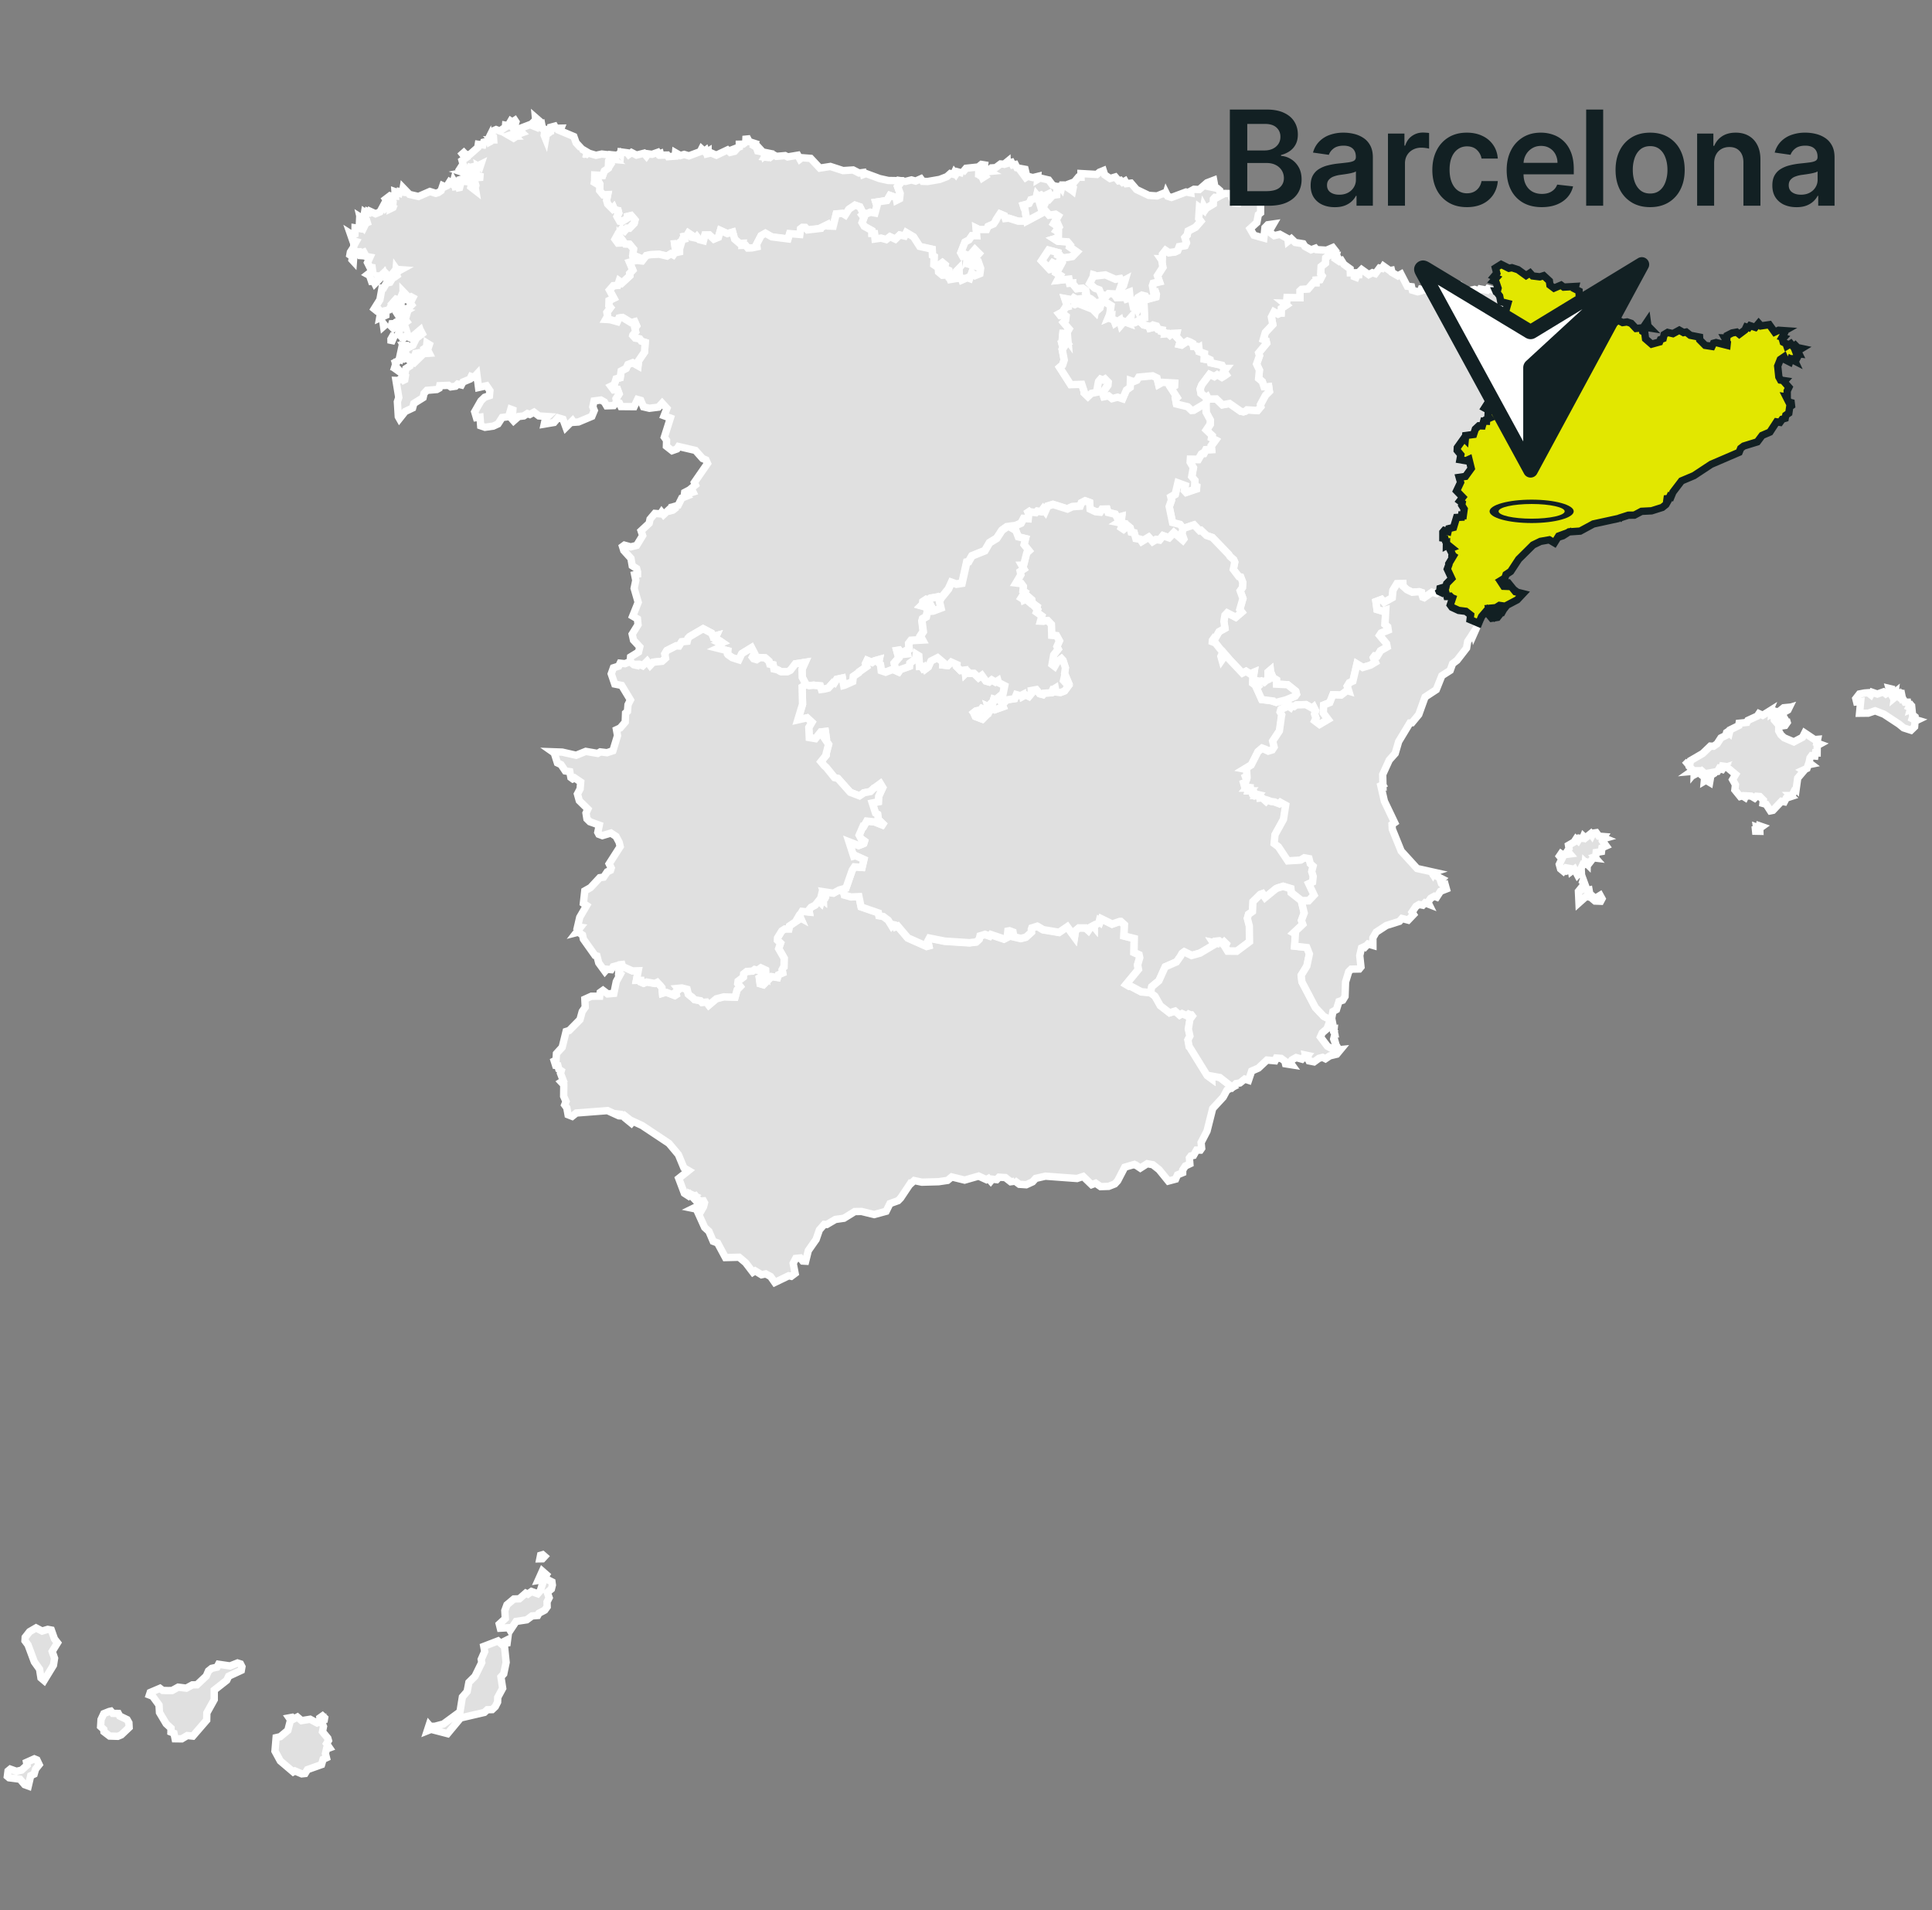
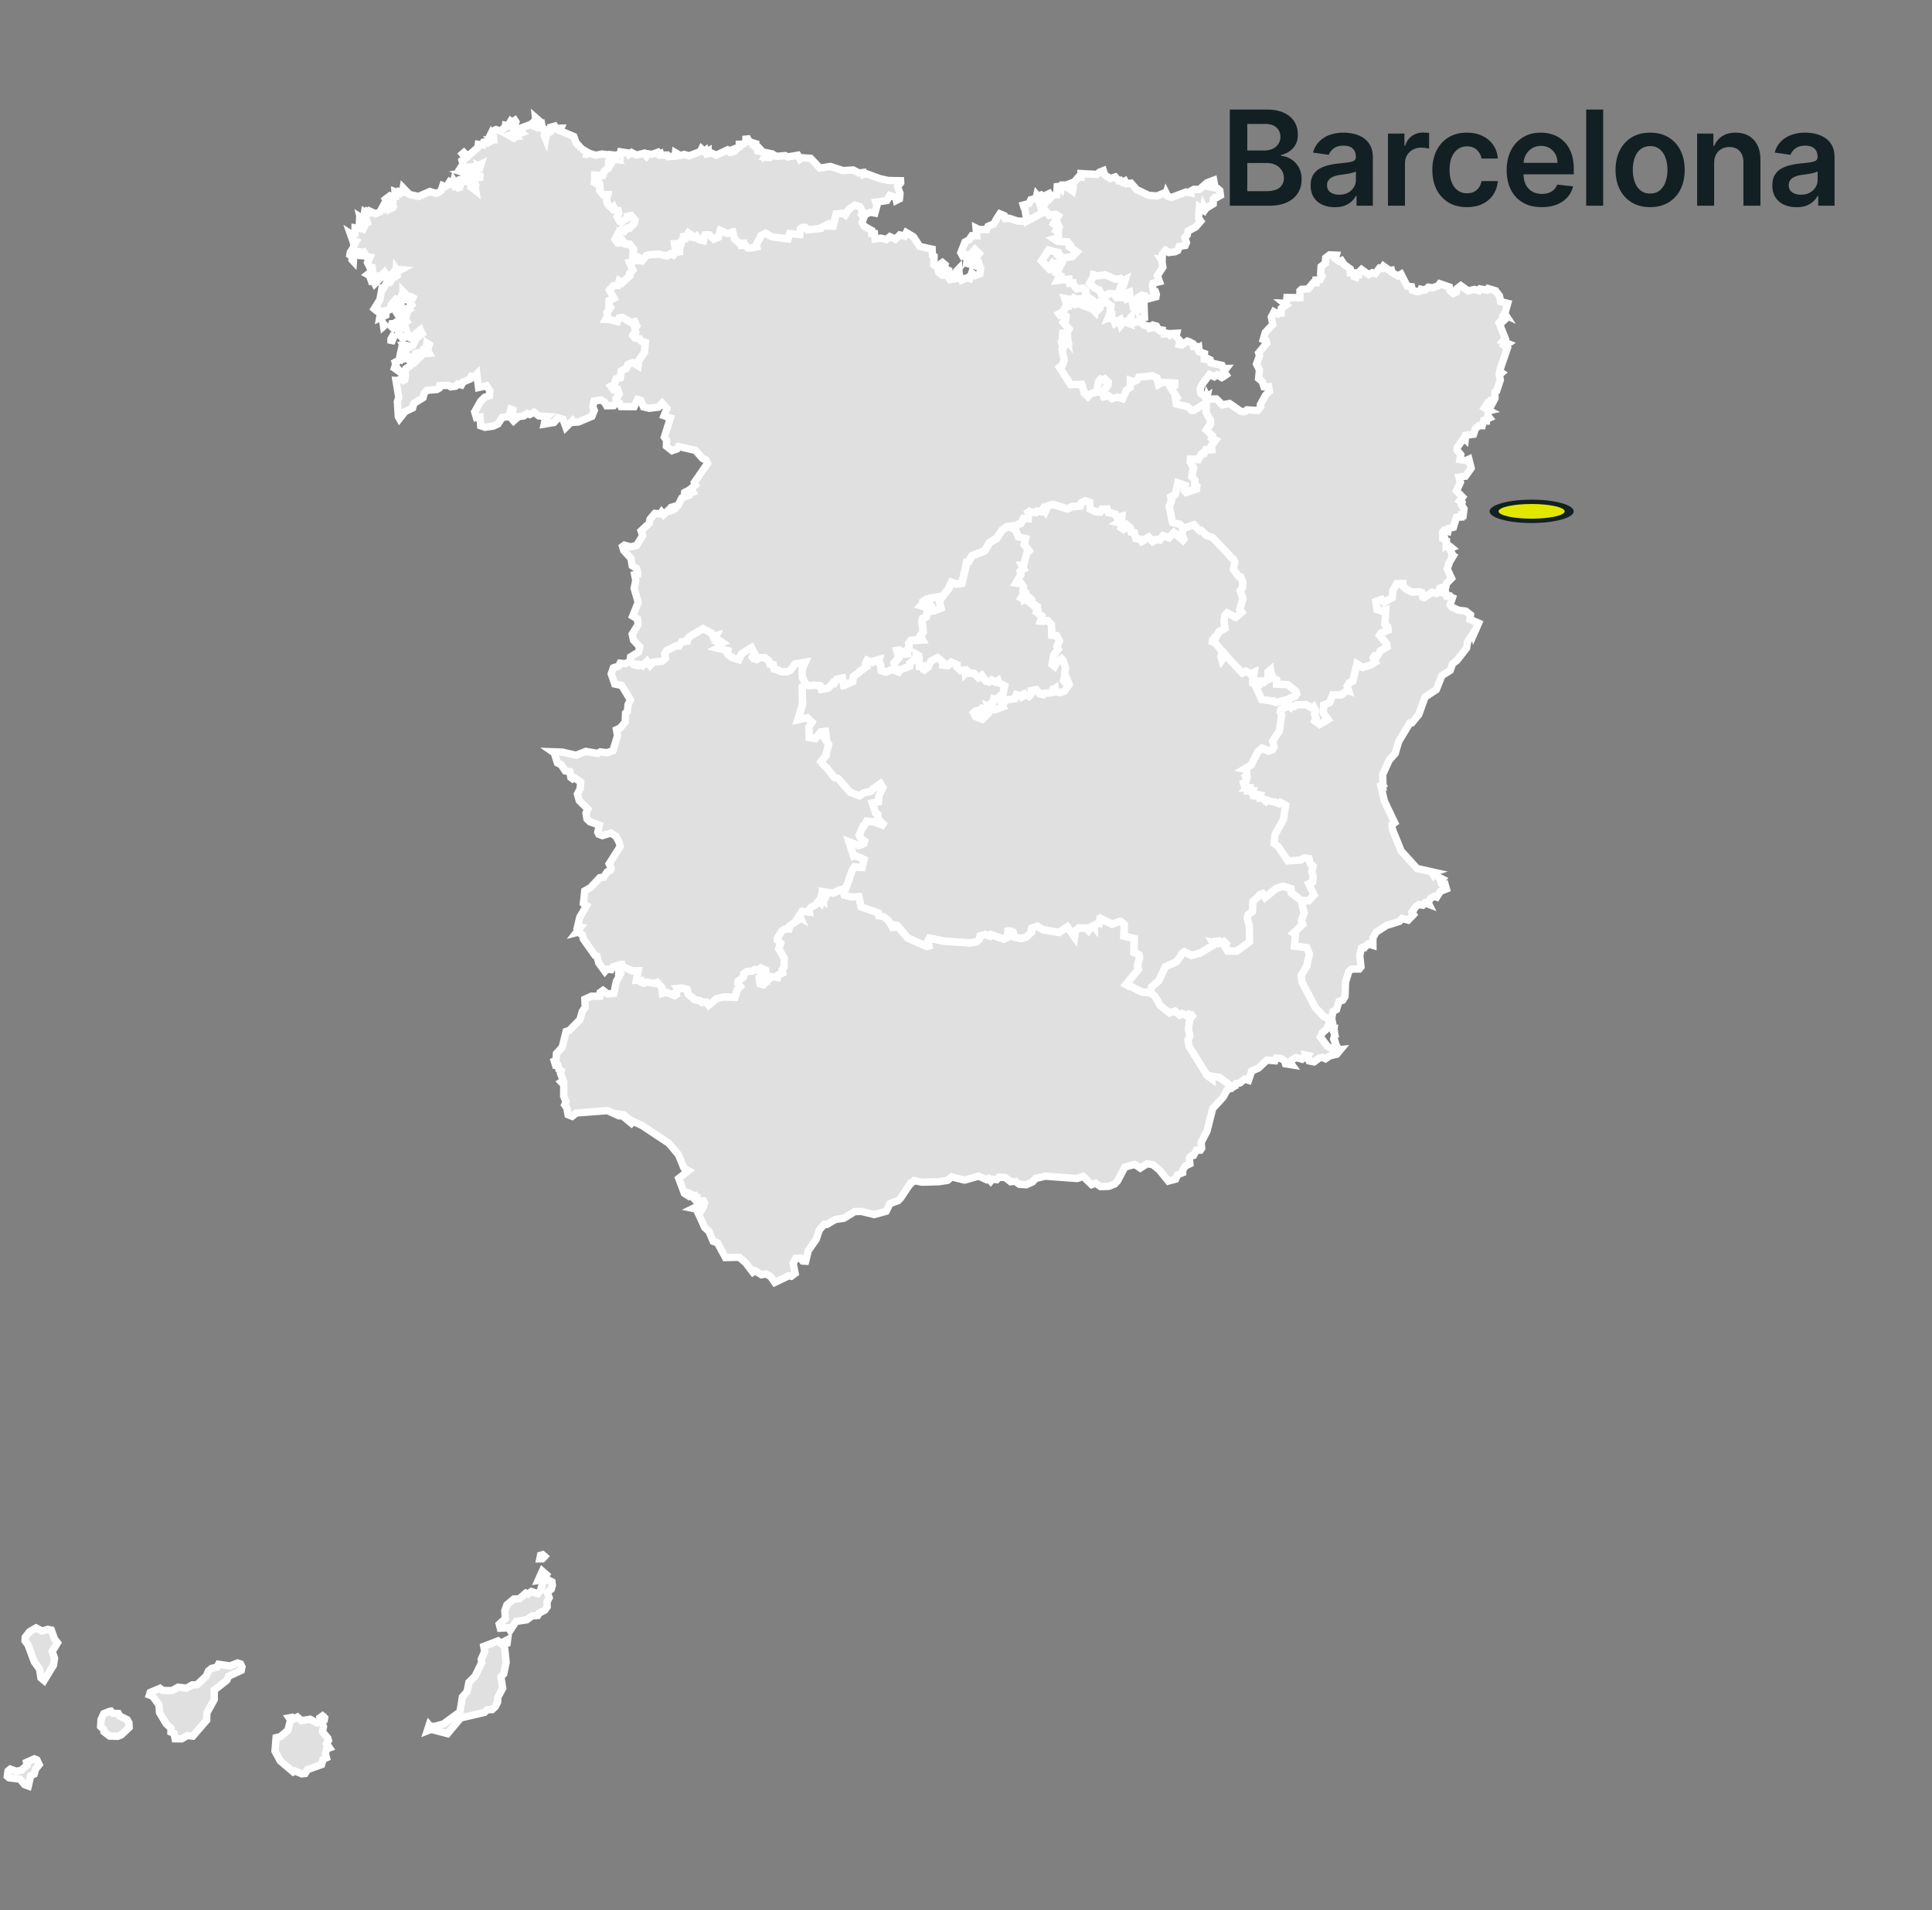
<svg xmlns="http://www.w3.org/2000/svg" width="263" height="260" fill="none">
  <rect width="100%" height="100%" fill="#808080" stroke="none" />
  <path fill="#E0E0E0" stroke="#fff" d="m161.001 159.237-.006.368-.707.294-.253.581-.99.264-1.26-1.553-.851-.673-.765-.138-.938.598-.777-.518.202.208-.253-.185-1.295.374-.966 1.859-.391.419-.829.328-1.099.035-.673-.466-.546.201-1.156-1.116-.835.276-4.308-.316-1.323.305-.415.466-.863.397-.943-.063-.725-.547.063.132-.517.069-.725-.569-.863-.052-.316.334-.593-.064-.219.265-.316-.357-.276.156-1.053-.484-1.91.547-1.754-.431-.57.471-1.214.179-2.278.063-1.047-.219-.333.305.023-.224-1.542 2.307-.345.351-1.105.397-.518 1.047-1.633.442-1.709-.419-.926.011-1.473.909-1.173.167-1.162.684-.351-.017-.662.765-.443 1.289-1.064 1.519-.357 1.443-.402-.023-.334-.419-.621.063-.346.667.265 1.369-.529.397-.34-.075-1.898.915-.57-.811-.667-.357-.569.121-.875-.535-.299.19-.989-1.294-.886-.748-1.864.046-1.07-1.991-.599-.224-.58-1.358-.576-.523-1.133-2.503-.449-.092.599-.293-.185.19.202.057.034-.184-.069.242.3.575.074-.224.046.144.426-.748.132-.53-.144-.264-.575.029-.53-.731-.35.104.161-.104-.288-.132.052.276-.287-.305-.213.207-.57-.368-.765-2.025 1.335-1.064-.639-.374-.742-1.795-1.289-1.536-3.664-2.434-1.6-.736-1.087-.857.346.552 1.271 1.041-1.737-1.501-.374-.046.224.242-.195-.012-1.548-.707-4.24.327-.57.455-.557-.219-.173-.955-.287-.385.184-.46-.323-.719.018-1.559-.357-.38.288-.184-.38-.995.098-.34-.328-.218-.121-.484-.31-.034-.19-.604.241-.115.058-.892.782-.857.53-2.152.43-.132 1.462-1.484.305-1.105.408-.581-.051-1.093.891-.402 1.133-.006.064-.512.385-.276.633.483.846-.075.328-1.605.54-.989-.218-.121.017-.293.53-.662 1.334.598.794-.023-.253 1.312.604-.012.017.248.362.155.415-.178 1.115.201.323-.155.397.42.247.299.069.765.38-.115h.184l1.116.431.178-.12-.092-.351.42-.334-.144-.184.593-.058.713.184.161.662.426.362.075.029.356.363.806.143.213.236.592-.057.322.425 1.019-.868 1.023-.265 1.536.052.282-1.024.409-.414-.328-.42.046-.334.713-.535.046-.454.409-.322.811-.058.282-.219.397.098.448-.322.65.305.023.42-.149-.207-.178.098.149.31-.713.455.109.799.443.133 1.11-1.111.817.127.109-.368.593-.253-.086-.443.201-.38.058-.029.023-1.15-.748-1.312.253-.736-.426-.409.017-.316.581-.955.415-.265h.552l.075-.414 1.064-.719-.063-.15.224-.385.27.15-.126-.288.356-.593.978.098-.051-.293.299-.368.558-.288.506-.633.144.15.086-.363.127.219.057-.201.19.155-.006-.305.271-.034.023-.046-.265-.771 1.352.207.805-.443.57.247.121.449.903.247 1.081-.046.294 1.41 2.358.811.069.385.587.098.679.512.449.731.126-.161.299.103.116.288.276-.104 1.375 1.617 2.583 1.15.281-.075-.143-.65.212-.397 2.094.415 3.377.218.926-.115.386-.362.109-.455.386-.115.287-.092.656.225.155-.202 1.795.61.42-.219.092-.862.219-.041.489.179.121.644.943.218.69-.172.754-.679-.023-.391.063-.178.754-.242.086.04.696.426 2.186.368 1.111-.765 1.001 1.375.132-.852.431-.362.955.006.363.328.31-.461.363-.195.121.149v-.195l.609-.294.064-.247.115.098.166-.443 1.485.731 1.029-.357h.144l.495.449-.063 1.518 1.403.357-.034 1.887.684.316.092.414-.287.967.115.621-1.674 2.031.431.253h.202l1.432.759 1.277.115.639.449.719 1.283 1.26.978.753-.236.616.541.345-.201.639.293.253-.224.282.12.097-.005.115.149-.328.455-.212 1.317.212.949-.27.529.173.944.103.109 2.347 3.797.564.414-.023-.356 1.179.212 1.703 1.335-.771.403-.506.943-1.432 1.553-.771 3.067-.806 1.559.075.788-.167.241h-.523l-.414.725-.363.075-.201.27.063.8-.615.293zM164.343 53.997l.161.316 1.076-.017.822.8.978-.179 1.507 1.053.38.075.299-.092.184-.173 1.444.087.437-.518-.051-.282.684-1.266.535-.535-.092-.633-.161.018-.483-.012-.225-.702-.506-.42.11-1.144-.392-.829.403-1.133-.115-.38 1.087-1.317-.08-.345-.38-.155.282-.967 1.012-1.076-.189-1.024.368-.713.552.305.328-.144h.08l.023-.615.679-.455-.322-.265.345.012.069-.782 1.761.023.005-.932.219-.202.886-.063.725-.851.351.005.005-.368.558-.046.265-.512-.19-.259.064-1.012.575-.455.046-.724.541-.409.903.04-.133.49.553.373.287-.126.322.512.858.621.023.535.517-.006.018.524.241.092.133-.322.247-.012.034-.374.351-.35.967.695.495-.264.402.132.576-.765.339.063.196-.322.857.61.236-.046.074.305.794.46.426-.236.851 1.645.581.064.11.477.724.213.374-.092.098-.253.558.11.426-.392.564.086.759-.264.224-.3 1.306.45.064.477.477.42.414-.207.069-.455.547-.414.978.707.886-.195.598.178.167-.242.926.167.161-.224 1.001.305.063.15.127.08.351.472.155.77.967.242-.397 1.41.143.218-.247-.11-.207.26-.023.299.305.161-.391.38-.196-.15-.173.184.852 2.129-.357.397.737.299-.466.316.373.317-.966 2.807-.069.345.265.184-.328.276.138.708-.501 1.49-.224.138v.868l-.19.357-.069-.224-.311.103-.201.57-.282-.12-.385.603.696.38-.179.04-.051.656.23.293-.414.179-.012.241-.38-.017-.189.661-.466-.011-.478.437-.241.742-1.076.144-.052.535-.178-.167-.909 1.272-.023.39.5.605-.121.667.817.138.409-.19.305 1.231-.783 1.088-.868.12.195.697-.541 1.156.829.869-.403.512.328.247-.063.3.339.54-.121.869-.224-.03-.029.271-.656.035-.414 1.363-.644.155-.098.403-.518-.15-.195.23.006.823.293.052.173.558-.196.265.213-.104-.006.259.213-.12.512.413-.282.11.345.696-.029.16.196.127-.627 1.047.017.115-.224.616.598 1.283-.684.696-.081.403-.823.253-.028.276-.225-.178.144.328-.357.299-.609-.167-1.059.73-.184-.063-.184-.58-.006-.064-.31-.098-.311.017-.627.052-.708-.334-.558-.494-.011-.357-.811.029-.541.886-.092 1.018-1.11.633-.351-.397-.765.287.149 1.076.713.213.484-.144-.11 1.962.374.322.069.46-.966.391-.201.311.937 1.122.087.454-.915.524-.426.707-.362-.017-.173.236.27.621-.678.415-1.036.316-.799-.483-.547 2.33-.477.224-.288.472.207.667-.253-.075-.788.61-1.133-.035-.42 1.059-.846.34-.029 1.087.644.862-1.167.69-.662-.5.173-.362-.196-.564.138-.437-.253-.512-.184.161-.869-.489-1.306.046-.316.219-.374-.08-.126.212-.271-.19-.362-.834 1.277-.523.19-.27-.098-.398-1.099-.886-1.524-.075v-.586l-.466-.288-.253-.604-.098-.247-.018-.184-.31.264.006 1.024-.259.115-.282.248-.357-.173-.282.115-.172-.104-.737-.103.167-1.093-.552.236-.547-.368-.5.258-2.318-2.456-.466.667-.138-.5.143-.328.351-.029-.379-.437-.092-.052-.766-.966-.42-.167.018-.219.126-.184.138.127.627-1.105.812-.454-.144-.967.138-.828.305-.322 1.173.604.817-.702-.276-.362.431-1.485-.379-1.058.31-.431.041-.725-.276-.714-.259-.051-.748-.978.195-.99-.143-.334-.495-.437-.178-.282-2.221-2.3-.805-.271-.737-.702-.195.058-.765-.8-1.462.489-.425-.518-1.019-.253-.454-2.174.316-.904-.097-.425.604-.351.368-1.548 1.012.374-.126.656.23.247 1.409-.477.017-.282-.264-.075.029-.776-.432-.512.225-1.237-.438-.72.029-.414 1.07.018.426-.73.138-.081.213-.012.247-.483.794-.046-.052-.49.575-.787-.523-.253.069-.357-.788-.742.529-.788.023-.552-.575-1.07-.029-1.324zM101.788 18.911l.19.363.777.253-.133.305.34.207.172.506 1.231.247-.241.213-.127-.138.075.363.196-.156-.185.305.369.046.132-.19.27.167.443-.34.397.22 1.18-.104.35.178 1.375-.23.294.535.253-.196 1.214.092 1.242 1.324 1.438-.225 1.726.564 1.369-.086.812.414.552-.07.057.271.345-.126 1.83.678 1.196.265 1.669.029.017.282-.431.517.339.938-.081.73-.408.208-.069-.38-.828-.288-.409.69-1.507.225.155.483-.276 1.001-.633-.109-.512.219-.08-.04-.351.045-.478-.943-.661-.224-.829.558-.5.8-.386-.237-.839.075-.415 1.68-.598-.023-.121-.242-.926.455-.046.103-1.806.208-.299-.334-.392-.012-.241.179-.11.788-1.386-.115-.219.719-2.214-.282-.869-.495-.587.328-.615 1.185.046.345-.668.144-.569.017-.311-.373-.437.011.046-.288-.414.023-.679-.58-.27-.973-.725.213-.944-.431-.27.937-.621.253-.622-.586-.592.011-.201.788-.582-.15-.316-.408-.172.196-.49-.104-.063-.299-.425-.288-.225.38-.368.07.063.373-.287.063-.19.633-.219-.092-.138.242-.403-.213-.103.006.075.535.598.074-.006.495-.661.138-.202.294-.34-.173-.505.316-1.07-.253-1.197.058-.546.115-.587.748-.207-.023.028-.345-.8-.334-.264-.265.08-.667-.54-.65-.587-.017-.73-.99-.03.852-.235.011-.391-.535.247-.443.253.138-.017-.564.426-.54.385.259.31-.363h.358l.644-.667.11-.443-.524-.61-.455.11.029.2-.846.53-.287-.046-.368-.656.241-.483-.086-.334-.472-.092-.144-.328-.172.19-.639-.644-.15-.512.156-.771-.621.035-.472-.581.034-.88-.138-.294-.34.19-.281-.173.07-.391-.024-.075.006-.54 1.087.057.219-.604.535-.374.356-.546-.16-.213.178-.466.402.034-.39-.316.034-.322.845.074.345-.316.093.12.028-.264.857.115.202.248.385-.282.673.35 1.018-.252.334.385.219-.31.552.074.754-.264.126.218.236-.08.058.241.885-.017.139.218.949-.069.046-.465.661.385.518-.155.644.195 1.548-.58.184-.363.362.333.184-.143.092.27.23-.138-.005.322.431-.098.708.305 1.513-.713.368.334.598-.144.294-.323-.15-.08.506-.196v-.373l.535-.012.346-.27.017-.409z" />
-   <path fill="#E0E0E0" stroke="#fff" d="m141.844 28.742-.345-1.162.627-.293.27.15-.311.604.018.604zm-4.729-6.736.012.241.563-.155.179.357.345-.064.224.455 1.105.201.109.45-.46.097.431.587.276-.179.702.173.667-.161-.028.414.339-.201 1.174.276.535.707.627.23-.064 1.116-.523.07-.288.316-.241-.535-.84.403-.248-.225-.431.167-.144-.172-.115.483-.684.167-.242.512-.8.218.127.409.103.16.265 1.611-1.156.006-1.277-.408-.472.052-.132-.392-.599-.253-.523.8-.012.098-.328.483-.759.328-.19.431h-1.03l-.408-.201.092 1.047-.662-.006-.414.564-.552.293-.569 1.456.258.477.673-.075-.04.328 1.024-1.185.575.57-.558.627-.696-.276.265.483-.478-.006.403.173-.236.316-.023.121.633.19.132-.777.432.207.334.944-.093.736-.644.265-.472-.38-.276.777-.316-.121-.736.322-.069-.219h-.265l-.092-1.323-.242.253.081.26-.265.132.075.241-.322.161.046.34-.552.092-.277-.627-.782.04-.523-.437-.023-.242.385-.35.351.108.161-.517-.351-.294-.782.564-.386-.259.041-1.139-.231-.126-.034-.857-1.697-.374-.84-1.306-.978-.581-.236.471-.667-.15-.593.582-.736-.351-.506.403-.696-.196-.829.115-.08-.736-.363-.012-.005-.408-1.03-.575-.294-.507.254-.679-.265-.35.195-.179.351-.046.081.04.512-.218.633.11.276-1.002-.155-.483 1.507-.224.408-.69.829.287.069.38.408-.207.081-.731-.34-.938.432-.517-.018-.282.645.097.817-.201.563.161.714-.316.253.345.667.023 1.645-.282.984-.38.472-.42.426.104.12-.253.196.247.219-.34.851.23-.207-.074.535-.633 1.674-.178.414-.345.426.069-.035.299.363.224-.61.138-.518.409-.006.23.374.132-.063.49.144-.311.069.155.362-.23-.201-.236.213-.023.08-.34.42-.04-.385-.201.581.023.196-.316.529-.035.667-.5.489.034zm-8.198 14.727.023-.029h.012l.207.104.063.448-.195.138-.156-.471zm-.891.069.086.092-.017.098-.173.069-.109-.15-.023-.057.011-.052.058-.023z" />
  <path fill="#E0E0E0" stroke="#fff" d="m147.239 41.335.19.236-.293-.115zm-.811.08-.109.058.017-.098.041-.063-.012-.075-.006-.023.156-.017-.012.115zm2.566-3.808.046-.028 1.438-.167 1.375.604.633-.11.219.42.477-.258-.242.822-.23.27-.172-.08-.138.397.5.598.852-.328.086.8-.483.155-.098-.224-1.272.04-.362-.523-.708-.035-.218.253-.771-.086-.276-.679-.616-.218-.702-.656.472-.886.092-.27.058.097zm-21.089-.81.12.01.052.024.035.063-.018.098-.172.069-.11-.15-.023-.057.012-.052.058-.023zm1.162-.035.097.046.064.449-.196.138-.155-.472.069-.219h.011zm-42.64-1.945.8.334-.029.345.207.023.587-.748.547-.115 1.196-.057 1.07.253.506-.317.34.173.201-.293.662-.138.006-.495-.599-.075-.075-.535.104-.006.403.213.138-.241.218.092.19-.633.288-.064-.063-.373.368-.07.224-.38.426.288.063.3.49.103.172-.195.316.408.581.15.201-.789.593-.011.621.587.622-.253.27-.938.943.431.725-.213.271.973.678.58.415-.022-.046.287.437-.011.31.374.57-.017.667-.144-.046-.345.616-1.185.587-.328.868.494 2.215.282.219-.719 1.386.115.109-.788.242-.178.391.011.299.334 1.807-.207.046-.104.926-.454.121.241.598.023.414-1.68.84-.074.385.236.501-.8.828-.558.662.224.477.944-.195.178.264.351-.253.679.294.506 1.029.575.006.409.363.011.08.737.829-.115.696.195.506-.402.736.35.593-.58.667.15.236-.473.978.581.84 1.306 1.697.374.034.857.23.127-.04 1.139.386.259.782-.564.351.293-.161.518-.351-.11-.386.352.023.241.524.438.782-.04.276.626.553-.092-.046-.34.322-.16-.075-.242.265-.132-.081-.259.242-.253.092 1.323h.264l.069.219.737-.322.316.12.276-.776.472.38.644-.265.098-.742-.333-.944-.432-.207-.132.777-.633-.19.023-.12.236-.317-.403-.173.478.006-.265-.483.696.276.558-.627-.575-.57-1.024 1.185.04-.328-.673.075-.259-.477.57-1.456.552-.293.38-.564.661.006-.092-1.047.409.201h1.029l.19-.431.76-.328.327-.483.012-.098.523-.8.599.253.132.391.472-.051 1.277.408 1.156-.006 2.566-1.375.489.564.851-.126.374.241-.61 1.047.449.305.167-.115.115.265-.357.495.259.149-.011.805-.547.167.489.317 1.306.086.385.46-.074.23.966.68-.615.638-1.134.19-.886-.398.035-.345-1.237-.328-.949 1.444 1.104 1.18.15-.03-.242-.235.472-.644.535.264.604-.747.161.443-.782 1.438.529.328-.362.673 1.536-.167.103.552.397-.029v.075l.57.708.782-.08.437.298.081.5-.041.041.167.403.484.218-.392.368-.213-.143-.218.172-.535-.414-.575.075-.351-.202-.213.265-1.024-.184.362 1.099-.236.057-.448.685-.461.247.15.19.547-.11.253.202-.064.547-.299.322.765.886-.259.454.104 1.145-.397-.547.063-.414-.351-.011-.063.644.322.006.334.523-.725.19.127.49.092.068-.179.26.271 1.42-.225.685-.391.333 1.496 2.33 1.507-.046.34 1.024v.167l.5.483.478-.449.69-.138.241-1.363.041-.144.276-.322.345.132.253-.15.443.45-.04.42-.736 1.075.172.49.65-.127.472.38.765-.202.679.224.512-1.185.512-.368.029-.938.437.15.437-.178.265-.438 1.881-.172.604.287.218.892.518-.293 1.68.092-.017.397-.501.287.829 1.283-.208.178.133.714 1.536.374.092.092.425.414.288-.017 1.674-1.001.023 1.317.581 1.07-.029.558-.523.783.782.742-.069.356.524.253-.575.788.051.49-.788.045-.247.49-.213.011-.132.08-.426.731-1.076-.017-.029.414.432.72-.219 1.236.432.518-.029.776.265.075-.018.288-1.409.472-.23-.248.126-.656-1.018-.374-.368 1.548-.604.357.103.42-.316.903.455 2.18 1.018.253.425.518-.172.69.253.736-.144.19-1.196-1.035-.668.702-.817-.282-.477.587-.466-.07-.483.288-.524-.598-.966.58-.207-.304-.587-.103-.219-.771-.42-.092-.126-.587-.317-.265-.586.466-.328-.218.241-.593-.661-.132.443-.282.057-.524-.621.179-.259-.49-.978-.235-.138-.455-.685.018-.253.39-.644-.062-.736-.351-.064-.898-.592-.218-.524.27-.166.443-1.065.075-.673.31-1.961-.615-.731.224-.334.754-.282-.363-.281.374-.512-.069-.19.19-.909-.098-.305-.31.242.58-.07.662-.627-.034-.339.644-.633.276-.144.132-.034.03-.178-.058h-.179l-.782.103-.662.472-.707 1.087-.984.604-.633 1.082-1.76.707-.455.794-.253.052-.644 2.876-.771.121-.661-.241-.42.914-1.001 1.231-.363-.178-.236.063-.828.133-.345.264-.242-.086-.449.293-.028.346-.219.218.679.184.19.506-.173.788-.5.288-.092.31.184 1.422-.391.592.293.535-1.565.087-.322.42.058.753-.346.19.098.437-.725.127-.391-.593-.31.052.276 1-.622.709.138.707-.299.155-.995.386-.604-.207-.104-.857-.247-.225.092-.437-.638.178-.323.225-.696-.288-.212.443.155.408-1.03.72-.046.103-.736.506-.087.708-1.081.483-.15.04-.178-1-.771.166-.328.535-.167-.063-.644.72-.46.12-.489.069-.155-.483-.789-.07-.103-.022-.598.063-.346-.104-.109-.046-.506-.978-.029-1.098.42-.944-1.329.207-.673.88-.402.196h-.829l-.126-.04-.19-.121-.236-.12-.455-.099-.115-.575-.448-.086-.121-.409-.518-.443-.731-.04-.419.276-.426-.12-.167-.22.282-.517-.397-.765-1.317.811-.397.84-.898-.288-.16-.109-.427-.305-.074-.103.034-.426-1.369-.34.345-.166-.057-.276.201-.162-.178-.086.282-.103-.305-.213-.075-.029-.587-.276.19-.409-.449.121-.207-.454-1.139-.598-1.84 1.07-.22.224-.103.408-.765.08-.357.565-.38-.023-1.276.644-.265.443.092.598-.472.42-1.202.121-.426.437-.408-.552-.604.604-.443-.196h-.276l-.058.15-.437-.104-.5-.425.063-.633 1.087-.667.167-.697-.857-.92-.179-.811.8-1.289-.08-.788-.65-.38.753-1.875-.552-1.904.224-1.087-.155-.765.397-.075v-.3l-.127-.46-.604-.39-.173-1.002-.977-1.076-.167-.534.258-.19.858.236.805-.202.817-1.334-.213-.65 1.099-1.025.12-.563.662-.783.765.064.15-.225.264.334.812-.76.16.225.294-.075.219-.172-.144-.3.644-.19.495-.989.593-.236-.248-.207.046-.322.34-.178.258.305.541-.173-.247-.495.575-.477-.144-.345 1.79-2.583-.213-.478-.455-.19-.978-1.104-2.301-.535-.219.34-.655.23-.777-.61.023-.8-.305-.431.823-2.6-.863-.311.391-1.001-.65-.714-.5.541-1.232.155-.81-.19-.369-.891-.431-.12-.472.983-1.784-.017-.224-.484-.374-.115-.086-.448.42-.673-.213-.582-.53.052-.373-.5.46-.225.248-.788.558-.155.132-.909.679-.362.236-.518.655-.253.725.408.035-.322-.08-.173.931-1.363.086-1.312-.517-.16-.225-.317-.615-.098-.334-.374.012-.046.38-.437-.11-.53.236-.298-.242-.553-.489.138-1.173-.713-.478.07-.23.505-.984-.27-.287-.023-.317-.017.26-.455-.099-.506.484-.65-.219-.265.023-.696.662-.322-.599-1.099.524-.604.598-.04.201-.616.386.282 1.07-.99-.029-.304.426-.455-.455-1.07.576-.166-.104-.524z" />
  <path fill="#E0E0E0" stroke="#fff" d="m126.335 81.685.345-.265.828-.132.236-.063.362.178-.218.449.207.891-1.07.403-.259.023-.259-.075-.126-.454-.3.005-.678-.184.218-.218.972-.058zM137.846 71.6h.178l.178.058.035-.029.144-.132.633-.276.339-.645.627.035.069-.662-.242-.58.305.31.909.098.19-.19.512.069.282-.374.282.362.333-.753.731-.225 1.962.616.673-.31 1.064-.076.167-.442.523-.27.593.218.063.897.737.351.644.063.253-.39.685-.018.138.454.978.236.258.49.622-.18-.058.524-.443.282.662.133-.242.592.328.219.587-.466.316.264.127.587.42.092.218.771.587.104.207.305.967-.582.523.599.483-.288.466.07.478-.588.817.282.667-.702 1.197 1.036.144-.19-.254-.736.173-.69 1.461-.484.765.8.196-.058.736.702.806.27 2.22 2.307.178.276.501.438.144.339-.196.984.748.984.259.051.276.714-.04.724-.311.432.38 1.064-.432 1.479.276.368-.816.696-1.174-.604-.305.322-.144.828.144.961-.811.454-.627 1.105-.132-.127-.133.185-.017.212.42.167.765.967.098.057.38.437-.351.03-.144.327.138.495.472-.668 2.318 2.457.501-.259.546.368.552-.236-.172 1.093-.006.397.685.495-.162.155.702 1.565 1.53.196.029.057.414.133 1.295-.328.362.834-.989.431-.104.334.225.403-.052.247-.265 1.927-.92 1.392.201.806-.253.391-.552.167-.42-.202-.449-.167-.535.455-.915 1.806-.903.547.276.052.058.943-.202.092.139.363-.156.402-.236.086.133.466.362.052-.115.138h.345l-.103.374h.351l-.15.184.219-.12.04-.035.109.351-.224.006.287.103-.028.276-.069.035.385-.282.035.092.034.19.029-.374.397.092-.167.178.385.029v.253l.271-.023.483.443.132-.167.104.029.541.201h.092l.328.041.092.046.523.201.184-.19.714.391-.3 1.928-1.15 2.082-.121 1.214.581.431 1.283 1.922 1.732-.11.506-.31.644.115.173.684.379.34-.184.748.202.638-.081.783-.518.241.719 1.525-.742.788-1.001.017-1.403-1.099-.058-.546-1.047-.322-.788.247-.19.092-1.461 1.197-.374-.53-.293.104-.984.972-.063 1.34-.547.386-.155.541.27 1.041.029 2.14-1.737 1.3-1.243-.011-.357-.576-.005-.08.149-.305-.293-.288-.259.219-.414-.345-.397.034-.017.265-.386-.081.173.265-1.956 1.162-1.145.322-1.018-.489-.288.213-.207.38-.546.77-1.542.674-.852 1.892-.983.817-.156.811-1.277-.115-1.432-.759h-.201l-.432-.253 1.674-2.031-.115-.621.288-.967-.092-.414-.685-.316.035-1.887-1.404-.357.063-1.519-.495-.448h-.143l-1.03.356-1.484-.73-.167.443-.115-.098-.063.247-.61.294v.195l-.121-.149-.362.195-.311.46-.363-.327-.955-.006-.431.362-.132.852-1.001-1.375-1.111.765-2.186-.368-.696-.426-.086-.04-.754.241-.063.179.023.391-.753.679-.691.172-.943-.218-.121-.645-.489-.178-.219.04-.092.863-.42.219-1.794-.61-.156.201-.656-.224-.287.092-.386.115-.109.455-.385.362-.927.115-3.376-.219-2.094-.414-.213.397.144.65-.282.075-2.583-1.151-1.375-1.616-.276.103-.144-.247-.299-.063-.127.161-.449-.731-.678-.512-.587-.097-.069-.386-2.359-.811-.293-1.409-1.082.046-.903-.248-.121-.449-.569-.247.903-.247.857-2.457.305-.448 1.036.08.253-1.076-1.139-.517-.265.069-.639-1.973 1.318.512.65-.248.052-.029.097-.316-.27-.19-.161-.063-.299-.564.535-1.219h.109l.386-.697 1.087.116 1.415.558-.92-.898-.092-.69-.288-.167-.443-1.381.834-.167.035-.73.552-1.197-.317-.529-.765.564-.12.052-.466.454-.892.173-.04.04-.558.38-1.26-.484-1.68-1.887-.46-.103-1.128-1.386-.264-.236-.466-.553.719-.897-.006-.19.334-1.271-.541-.8.224-.132-.121-.829-.621.07-.73.914-.846-.144-.063-1.386.42-.702-.645-.604-1.271.288.65-2.146-.058-2.353.524-.322.109.046.345.104.599-.064.103.023.788.07.156.483.489-.07.46-.12.644-.72.167.064.328-.535.771-.167.178 1.001.15-.04 1.081-.484.087-.707.736-.506.046-.104 1.03-.719-.156-.408.213-.443.696.287.322-.224.639-.178-.092.437.247.224.104.857.604.207.995-.385.765.345.248-.345 1.219-.426.04-.437.806-.604.08-.604.345.213.104 1.438.259-.017.178.264.213-.166.15.287.391-.293.356-.806.904-.46.753.633-.023.374.668.075.471-.478.76.34-.029.276.535.535.598-.075.063.483.294-.293.253.259h.61l.621.604.443-.328.564.782.437.127.351-.294.506.305.334-.213.075.265.857.443-.225 1.093-1.006.828-.253-.086-.208.644-.35.167.08.173.127.04-.064.138-.362-.16.086.287-.19.15.029-.38-.397.385-.368-.167-.38.506-.115-.235-.299.057-.311.242.116.16-.012.081.121.27.955.363.656-.661.103-.064.202-.402.546-.294.196.127 1.104-.397-.178-.426.236-.057.443-.46 1.07-.156.224-.564.569.156.334-.173.029.242.345-.19.449.224.339-.403-.029-.408.691-.126.471.575.432.11.144-.19.978-.058.218-.455h.041l.293-.184.098.535.621.063.552-.207.507-.69-.662-.725.104-.437.316.12-.27-.644.115-.776-.323-1.001-.207-.224-.598.442-.345.605-.357-.27.23-1.307.622-.788-.179-.362.345-.754-.385-.702-.673-.057-.04-1.479-.495-.517-.518.051-.092.04-.391-.022.196-.702-.731-.524.144-.333-.253-.27.213-.116.023-.23.092-.207-.369.316-.379-.19-.11-.655-.327-.282-.185.448-.276-.235-.287.126-.018-.063-.368-.236.507-.817-.254-.167.058-.535v-.063l-.276-.374-.731-.086.668-1.122-.093-.46.501-.322-.299-.53.27-.005.426-1.663.311-.282-.679-.845.207-.811-.995-.242-.328-.857-.466-.276zM4.676 239.378l.35.144.306.644-.49.61-.195.679-.466.218-.328 1.404-.494-.178-.639-.754-1.484-.19-.236-.201.092-.719.31-.259.84.299.69-.161.749-.673-.07-.386zm39.228-5.839.287.265-.097.581v-.478l-.162.541v-.305l-.184.132.288.702-.138.708.725.88.092.322-.259.426.397.575-.409.15-.143.627.138.569-.46.213-.207.713-1.922.685-.322.529-.449.046-.932-.397-.23.132-1.76-1.495-.725-1.335.155-1.835.57-.132 1.03-.857.368-1.427-.19-.276.408-.075.248.207.46-.242.57.489 1.167-.189.944.506.454-.201-.069-.501zm-29.028-.61.218-.046.259.305.754.012.19.356 1.006.483.242.426.034.639-1.07 1.012-.471.196-1.116-.035-.771-.592-.023-.311-.432-.391.058-.955.374-.8zm8.002-2.842.558-.011.822-.455 1.105.138.822-.448.628-.012 1.265-1.191.3-.696.436-.351.731-.161.207-.397 1.565.23 1.018-.402.403.126.195.386-.086.489-1.72.799-.265.558-1.697 1.335v1.289l-1.006 1.812-.023.983-1.882 2.175-.765-.075-.753.449-.898-.012-.155-.747-.414-.167.011-.524-.661-.61-.91-1.53-.062-1.018-.875-1.197-.437-.166.115-.346 1.323-.563.38.287zm44.911-6.759.892.782.218 2.134-.328 1.571-.38.414.237 1.548-.668 1.231-.023.644-.316.621-.426.403-.661.017-.397.368-3.24.754-1.77 2.134-2.25-.586-.518.207.259-.794.155.178.633-.011 1.15-.305 2.261-1.657.328-2.025.645-.742.241-1.249.829-.822.92-1.876-.069-.431.472-1.064-.127-.702zm1.306-.167-.058.443-.247.034-.11-.27zm-64.189-1.605.823.431.765-.23.495.092.425 1.208.414.53-.724 1.173.322.926-.15.95L6 228.724l-.426-.363-.19-1.19-.713-.996-.857-2.306-.414-.558.029-.478.598-.765zm69.574-6.593.655.328.058.432-.132.535-.564.471.259.72-.288.569.017.667-.328.455-.8.42-.166.305-.771.063-.72.529-1.449.219-.805 1.214-.219-.357-1.121.063-.139-.558.817-.753-.063-1.082.288-.788.949-.794.73-.023.886-.771.282.133.495-.357.846.305.356-.414.443-1.381.403-.351zm-.656-1.133.546.478-.5.696-.616.097zm.046-2.238.27.236-.3.322-.35.006.098-.483z" />
  <path fill="#E0E0E0" stroke="#fff" d="m85.767 90.044.5.43.438.099.057-.144.282-.006.443.196.604-.604.408.552.42-.443 1.208-.12.472-.42-.092-.599.27-.443 1.272-.644.385.023.357-.564.765-.08.103-.409.22-.224 1.834-1.076 1.14.598.206.46.45-.12-.19.408.586.276.069.029.31.213-.287.103.184.092-.207.161.063.276-.345.162 1.37.345-.035.425.069.104.425.305.162.11.897.287.397-.834 1.323-.811.397.765-.282.517.167.22.42.12.42-.276.73.04.518.443.121.408.449.087.115.575.454.098.236.12.19.121.121.04.834-.005.403-.196.673-.88 1.329-.207-.42.944.028 1.098.507.978-.524.322.063 2.353-.65 2.14 1.272-.287.65.598-.42.707.063 1.387.846.144.73-.915.616-.069.121.823-.225.132.541.8-.334 1.271.006.196-.719.897.466.552.265.236 1.127 1.386.455.104 1.679 1.887 1.266.483.558-.374.035-.04.897-.173.46-.454.127-.052.759-.564.322.53-.552 1.196-.035.731-.834.172.443 1.375.288.167.092.696.92.898-1.415-.558-1.087-.116-.391.691h-.104l-.535 1.219.299.57.161.063.271.19-.098.316-.052.029-.65.248-1.317-.512.633 1.967.264-.069 1.139.518-.253 1.075-1.035-.074-.299.443-.858 2.456-.903.247-.805.443-1.352-.207.27.771-.023.046-.27.035.006.305-.19-.156-.063.202-.127-.219-.086.362-.138-.149-.507.638-.558.282-.299.368.052.294-.978-.104-.351.593.127.287-.271-.149-.224.385.063.15-1.064.719-.075.414h-.552l-.414.265-.581.949-.018.322.426.409-.253.736.748 1.306-.023 1.15-.058.035-.201.374.086.443-.592.253-.11.368-.811-.132-1.116 1.116-.443-.133-.109-.799.713-.455-.155-.31.178-.092.15.207-.023-.42-.65-.305-.455.322-.396-.098-.282.219-.811.057-.409.323-.046.454-.713.535-.046.334.328.414-.409.42-.282 1.024-1.53-.052-1.024.265-1.024.868-.322-.425-.593.057-.207-.236-.805-.144-.357-.362-.08-.029-.42-.362-.161-.662-.714-.184-.586.058.138.178-.42.339.092.346-.184.12-1.116-.431h-.184l-.38.115-.07-.771-.247-.299-.396-.42-.323.155-1.116-.195-.42.172-.356-.155-.018-.247-.604.005.248-1.311-.788.023-1.335-.598-.086-.277-.322.035-.248.27-.138-.143-.5.138-.265.402-.592-.057-.26.293-.84-1.15-.247-.944-.264-.075-1.582-2.226-.115-.552-.57-.391-.287.074.586-.753-.408-.063.299-1.283.932-1.6-.437-.293.19-1.703.782-.443 1.26-1.352.523-.069.495-.73.443-.207.098-.311-.282-.57 1.501-2.347-.144-.586-.42-.794-.695-.46-1.168.35-.478-.178-.144-.27.202-.978-1.277-.46-.403-.397-.127-.783.253-.546-1.167-1.145-.253-.909.368-.696.075-.932-.823-.558-.259.127-.253-.185-.15-.799-.61-.092-.58-.863-.495-.236-.432-1.352-.23-.161 1.318.046 1.892.432 1.318-.53 1.616.276.357-.207.915.11.805-.265.627-2.06-.144-.805.506-.236.685-.8.046-1.23.259-.225.075-.909.328-.65-1.191-1.973-.944-.19-.477-1.392.293-.817.713-.224.202-.409.661.07zM53.8 49.78l.287.34-.363-.098zm-.139-.898.328.472-.259.334.138-.27zm-.052-3.014-.38.851-.01-.558.206-.362zm-1.46-1.887.224.294-.161.143zm2.18-1.88.074.2.213-.057.07.426-.248.046.063.385-.155.023-.121-.19.167.04-.138-.184.166-.356-.356-.225zM69.17 17.098l.362-.622.195.133.363-.236.144.219-.19.62.328.542-.386-.253-.023.719-.213.069.3.264-.524.023.391.225.46-.3-.253-.529.512-.098.144.3.276-.098-.356-.322.287-.139-.028-.2 1.392-.53.57-.564-.03-.322.415.362-.599.829.311.126.132-.356.57-.138.132.667.34.092-.115.828.195.478.098-.57.293-.201-.126-.403.42.035.023-.437.518-.138.155.287.719-.017-.138.345 1.887.794.305.851.655.708-.207.19.276-.087.685.403-.167.322-.218-.023.299.127-.144.127.368-.403 1.156.34.794-.173 1.082.126.098.426-.254.368-.051 1.012-.535.374-.219.604-1.087-.057-.012.535.029.075-.069.39.282.173.334-.19.143.26-.034.88.472.58.62-.034-.154.771.15.512.638.644.172-.19.144.328.472.093.086.333-.241.483.368.656.287.046.846-.53-.029-.2.455-.11.523.61-.11.443-.644.667h-.356l-.31.363-.386-.26-.426.542.017.563-.253-.138-.247.443.391.535.236-.011.029-.852.73.99.587.017.54.65-.08.668.265.264-.265.178.104.524-.576.167.455 1.07-.426.454.03.305-1.07.99-.386-.282-.202.615-.598.04-.523.605.598 1.098-.662.322-.023.697.219.264-.483.65.097.506-.258.455.316.017.288.023.983.27.23-.506.478-.069 1.173.714.49-.138.241.552-.236.299.11.53-.38.436-.012.047.334.373.615.098.225.317.517.16-.086 1.312-.932 1.364.08.172-.034.323-.725-.409-.655.253-.236.518-.679.362-.132.91-.558.155-.248.788-.46.224.374.5.53-.051.212.58-.42.674.087.448-.403.484-.96.029-.3-.518-.483-.27-.932.126-.167.805.201.49-.328.799-1.823.765-.65.046-.156-.218-.903.897-.403-1.099-.678-.195-.541.638-1.329.224.173-.793.264-.242-1.167-.08-.662-.507-.575.31-.328-.126-.49.322-.707.081-.679.598-.195-.224.092-1.266-.276-.103-.294 1.018-.886.11-.563.874-.65.299-1.128.16-.581-.2-.092-1.18-.49.064-.235-.789.846-1.484.518-.5.644-.213.063-.679-.46-.673-1.087.242-.236-1.812-.403.437-.362-.127-.173.357-.95.397-.212.403-.5-.121-.288.287-.656.092-.3-.212-1.207.051-.08.345-.311.173-1.352.115-.386.414-.132.581-1.26.788-.167.616-1.012.483-.777.978-.16-.282-.127-2.025.195-.575-.385-2.33.333.012.45-.368.258.333.161-.08.08-.5-.483-.346.432-.006.115-.65.58-.374.248-.563.345-.018-.207.046.19.104 1.26-1.231.77-.052-.235-.46.247-.72-.333-.206-.063.569-.375.242.023.5-.828.322-.086-.276-.213.04-.098.323-.431.282-.282-.11-.15.351-.328-.27-.27.166-.391-.207-.121.311-.15-.069.27-1.243.392.65.224-.005-.046-.72-.287-.529h.552l.247.23.5-.253.461-.943 1.145-.892-.472.144-.138-.397-1.3 1.099-.627-.276-.38.35-.661-.65.138-.43-.213-.461-.414-.11-.225.242-.27-.27.098-.345.753-.029-.034-.265.316-.16.248.61-.26.23.047.293.431-.311.38.282-.224-.696.362-.248-.196-.27.138-.477-.247.212-.161-.661.316-.184-.236-.052.058-.288.54-.086.461-.46-.196-.282.363-.696-.224-.121-.541.351-.276-.196.143-.42-.437-.454.006.552-.178-.092-.161.403.362.299-.322.132.017.42-.477-.086.212-.466-.414-.132-.58.661.275.449-.494.04-.167.317-.403.086-.017.644-.846.38.15-.857-.345-.391-.282.207-.265-.213.777-1.243.287-1.599h.219l.374-.656.489-.11.512-.845.236-.098.38.415-.22-.409.058-.489.535-.293-.241-.017-.15.264-.276-.391-.058.69-.258.11-.104-.202-.466.587-.293-.305-.017.317-.53-.064-.057-.448-.351.327-.351-.023.236.409-.645.65-.166-.334-.282.017-.276-.805-.254-.138.673-.53-.057-.413-.328-.052-.31-.616.339-.742-.518-.092-.535-.972.173.88-.42-.029-.184-.517-.213.011-.012.305-.489.207-.057.777-.19-.207.069-.414-.362-.248.069-.385.46-.708v-.644l.213.103.103-.184-.454-.126-.34-.978.363.23.276-.132.017-.87.558.093.029-.581.564.535.345-.696.598-.23-.633.132-.011-.53-.288.61-.322-.109-.161-.702.236.15.293-.247.092-.558.288.195.11-.282.235.11.08-.156.771.357.61-.253.46-.852.242.351.259-.264.552.034-.034.27.293-.143.178-.432h.254l-.26-.051-.414.506.104-.276-.23-.633-.38.023-.236-.294.535-.408.45.259.045-.253.276.017-.046-.616.564.202.057-.219.397.07.093-.553.85.88 1.232.282 1.553-.679.8.248.35-.104.375-.259.23-.673.287.132.328-.16.317-.495.437.287.115-.431.276.472-.31.109.299.19.04.489-.046-.23.546-.11.179-.673-.265-.057.08-.334.674-.201.19.448.489.052.253.38-.064.305.662.512-.052-.305.184.098-.305-.363.167-.218-.178-.633.236-.357.506-.034.017-.179-.374-.12-.322.2-.219-.235-.454.23-.328-.38-.58-.19.206-.04-.126-.184.627-.19.074.179.19-.242.409.224.425-.08.317-.27-.052-.236.207.12.133-.402-1.093.54.017-.207-.265.064.029-.334-.328.564-.455.144-.316-.213-.345.253-.132-.138.454-.702-.138-.477.5-.34-.454-.564.201-.178.282.288.535-.03 1.076-.948.07-.432.534.08-.017.42.224-.799.472-.12.282-.565.103.628.242-.133.288.23-.328-.345h.293l-.017-.241-.322.005.212-.966.46-.201.513.19.753-.513.023-.276zM164.17 54.848l-1.674 1.001-.287.017-.426-.414-.092-.092-1.536-.374-.132-.713.207-.179-.829-1.282.501-.288.017-.397-1.68-.092-.517.293-.219-.891-.604-.288-1.881.173-.265.437-.437.178-.437-.15-.029.938-.512.368-.512 1.186-.679-.225-.765.201-.472-.38-.65.127-.172-.489.736-1.075.04-.42-.443-.449-.253.15-.345-.133-.276.322-.04.144-.236 1.34-.69.139-.478.448-.5-.483v-.167l-.34-1.024-1.507.046-1.496-2.33.391-.333.225-.685-.271-1.42.179-.26-.092-.069-.127-.488.725-.19-.334-.524-.322-.006.063-.644.351.012-.063.414.397.546-.104-1.145.259-.454-.765-.886.299-.322.064-.547-.253-.2-.547.108-.15-.19.461-.247.448-.684.236-.058-.362-1.099 1.024.184.213-.264.351.201.575-.075.535.415.218-.173.213.144.392-.368.235.19.012.437.362-.07-.023.444-.322.201.046.23.299.305.064-.276.189.08.363-.322.236-.892.379.006.904.57-.156 1.156-.207.5.443-.19-.017.346.345.138.155.426.65-.42.161.65.392-.455.604.219-.104-.253.437-.506-.074.62.586.087.443-.218.426.15.345.35.737.178.109.282.213-.051-.058-.242.132-.063.461.236.011-.22.161.047.11.207.097.224.541.098-.034.219.431.144-.023.16.46-.045.242.224.264-.224.674-.035-.098.431.581.65-.138.46.305.07.793-.54.351.126.403.218.075.38.357-.006.166.276.202-.12.063.569.713.253-.034.765.282.052.051-.196.472.225.092.42 1.519.333.23.432.345-.006-.316.408.305.45-.328.23-.259.149-.639-.374-.391.265-.644-.305-1.064 1.426-.213.558.109.593.708.564.138-.098zm-17.868-13.392.029-.08.041-.064-.012-.075-.006-.023.156-.017-.012.115-.075.092-.109.057zm.84-.023.098-.092.19.236-.293-.115v-.03zM126.334 81.685l.259.494-.972.058.029-.345.448-.294zM137.845 71.6l-.023.334.466.276.328.857.995.242-.207.81.679.846-.31.282-.426 1.663-.271.006.3.529-.501.322.092.46-.667 1.122.73.086.277.374v.064l-.058.534.253.167-.506.817.368.236.017.063.288-.126.276.236.184-.449.328.282.109.656.38.19.368-.317-.092.207-.023.23-.213.115.253.27-.143.334.73.524-.195.702.391.023.092-.04.518-.052.494.517.041 1.479.673.057.385.702-.345.754.178.362-.621.788-.23 1.306.357.27.345-.603.598-.443.207.224.322 1.001-.115.777.271.644-.317-.12-.103.436.661.725-.506.69-.552.208-.622-.064-.097-.535-.294.184h-.04l-.219.455-.978.057-.143.19-.432-.11-.472-.574-.69.126.029.409-.34.402-.448-.224-.345.19-.029-.242-.334.173-.569-.156-.225.564-1.07.156-.443.46-.236.057.179.426-1.105.397-.195-.127-.547.294-.201.402-.104.064-.656.661-.954-.362-.121-.27.011-.081-.115-.161.311-.242.299-.057.115.236.38-.507.368.167.397-.385-.029.38.19-.15-.086-.288.362.161.063-.138-.126-.04-.081-.173.351-.166.207-.645.253.087 1.007-.829.224-1.093-.857-.443-.075-.264-.333.212-.506-.305-.351.294-.438-.127-.563-.782-.443.328-.622-.604h-.609l-.254-.26-.293.294-.063-.483-.598.075-.535-.535.028-.276-.759-.34-.472.478-.667-.075.023-.374-.754-.633-.903.46-.357.806-.391.293-.149-.287-.213.166-.178-.264-.259.017-.104-1.438-.345-.213-.081.604-.805.604-.04.437-1.22.426-.247.345-.765-.345.299-.155-.138-.708.621-.707-.276-1.001.311-.052.391.592.742-.086-.098-.437.345-.19-.057-.754.322-.42 1.565-.086-.294-.535.391-.592-.184-1.421.092-.31.501-.289.172-.788-.189-.506.299-.006.126.455.259.075.259-.023 1.07-.403-.207-.892.219-.448 1.001-1.232.419-.914.662.241.771-.12.644-2.877.253-.052.455-.793 1.76-.708.633-1.082.984-.604.707-1.087.662-.472zM181.74 140.656l-.116.679.328 1.179-.402-1.11zm-.133-.616-.034.345.299.265-.311-.236-.121-.345zm-24.99-4.924.156-.811.983-.817.852-1.893 1.542-.673.546-.771.207-.379.288-.213 1.018.489 1.145-.322 1.956-1.163-.173-.264.386.08.017-.264.397-.035.414.345.259-.218.293.287-.149.305.005.081.357.575 1.243.012 1.737-1.3-.029-2.14-.27-1.042.155-.54.547-.386.063-1.34.984-.972.293-.104.374.529 1.461-1.196.19-.092.788-.248 1.047.322.058.547 1.403 1.099.397 1.639-.374 1.007.184.529-1.236 1.168.23.121-.11 1.685 1.669.19.345.875-.345 1.639-.771 1.266.098.891 1.835 3.492 1.133 1.203.748.379.328-.046.218 1.122-.563-.558-.305.811-.639.552-.253.564.955 1.266.978.523.339-.454.242.402.23-.023-.518.628-.955.23-.586.397-.392-.196-.5.132-.662.484-.673-.133-.069-.155.328-.046-.46-.109-.15-.242.15-.184-.299-.063.08.391-.316-.081-.236.253-.788-.218-.57.31-.264.328.253.351-.869-.138-.086-.362-.506-.374-.656-.052-.178.374-1.099-.098-1.162 1.093-.921.403-.425 1.26-.512-.167-.668.529-.529.086-.5.507-1.703-1.335-1.179-.213.023.357-.564-.414-2.347-3.797-.104-.109-.172-.944.27-.529-.213-.949.213-1.318.328-.454-.115-.15-.098.006-.282-.121-.253.225-.639-.294-.345.202-.615-.541-.754.236-1.26-.978-.719-1.283z" />
-   <path fill="#E0E0E0" stroke="#fff" d="m167.351 26.343.466.104-.104.512.351.667.501.046.31-.621-.098-.201.766-.121.811.483.782-.029.466.443v1.34l-.305.248-.201 1.07-.921.84.518.897 1.352.38.15-1.415.385-.397.765-.11-.61 1.048.725.546.765-.184 1.087.598.041.346.437-.34.523.506 1.082.173.242.374.828.454.592-.218.156.19 1.363.08.852-.362.379.483-.103.23.201.322-.903-.04-.541.408-.046.725-.575.455-.063 1.012.189.259-.264.512-.558.046-.006.368-.351-.006-.725.852-.886.063-.218.201-.006.932-1.76-.023-.069.783-.346-.012.323.265-.679.454-.023.616h-.081l-.328.144-.552-.305-.368.713.19 1.024-1.013 1.076-.282.966.38.156.081.345-1.088 1.317.115.38-.402 1.133.391.829-.109 1.144.506.42.224.702.483.012.162-.018.092.633-.535.535-.685 1.266.052.282-.437.517-1.444-.086-.184.173-.3.092-.379-.075-1.508-1.053-.977.178-.823-.8-1.076.018-.161-.316-.138.103-.708-.57-.109-.586.207-.564 1.07-1.42.639.304.391-.264.638.373.259-.15.328-.23-.305-.448.317-.408h-.345l-.236-.432-1.519-.333-.092-.42-.472-.225-.052.19-.281-.052.034-.759-.713-.253-.058-.57-.201.121-.167-.27-.351.005-.08-.385-.403-.218-.345-.127-.794.54-.305-.068.144-.46-.587-.65.098-.432-.673.034-.265.225-.241-.225-.461.052.018-.16-.426-.15.034-.22-.546-.097-.098-.218-.103-.207-.167-.047-.012.219-.46-.236-.138.064.063.241-.213.052-.109-.276-.736-.179-.345-.35-.012-.444.477-.15-.063-1.708-.408-.166-.46.805-.167-.414-.432.017-.138-.621.265.069.483-.714.564-.333.5.126.173.282-.144.19 1.392-.374.052-.34-.069-.206-.27.115-.202-1.088.11-.333.857-.202-.282-.816.742-1.151-.15-.967-.126-.184.184.006.023-.615.426-.547.46.305.834-.104.362-.172.202-.547.811-.143.172-.374-.212-.708.316-.35.04-.197.087-.35 1.018-.524.702-.811-.277-.374.098-1.53.501.357.092-.501.23.42.184-.247.132-.03.737-.448.028-.656.173-.195.035-.04.235.022.518-.287.587-.288zM215.795 120.734l.276.454.247-.057.092.512.593.495.213.097.609-.379.254.46-.185.345-.765-.029-.581-.494-.615-.144-.99.88-.074-1.565.253-.316.143.138.334-.178.104-.702zm-.265-.99.161.443-.241-.201zm1.772-6.42.345.478.731.057-.098.156.184.075-.288.08-.051.253.517.708-.569.247-.063.518-.731.121-.052.552-.172.058.138.155-.288-.035-.524.679-.31-.092-.006.282-.265-.259-.023.265-.276-.012-.259.541.046.897-.339-.212-.213.235-.42-.793-.379.287-.029-.207-.311.092v-.27l-.414-.075-.374.466-.374-.311-.172-.627.356-.742-.328-.385.219-.322.247.166.961-.126-.345-.403.218-.334-.074-.448.753-.437.271-.415.264.23.202-.345.448.035.115-.288.248.225.73-.587.167.236.155-.305zm22.2-.937.351.121-.305.218.017.414-.575-.011-.069-.69.23.368-.035-.236.322.121zm-9.751-8.532-.432.305.541-.535zm13.795-7.541-.156.316-.742.42-.368-.075-.322.57-.293-.248-.19.213.052.478.333.38 1.542-.64-.23.18.121.413-.288.415-.863.12-.011.616.299.535.437.403 1.323.563 1.179-.621.3-.598 1.346.903.414-.035-.098.501.409.15-.363.201-.011.989-.225-.011-.075.443-.454-.046-.219.305-.126.644.282.213-.397.08-.167.489-.564.259.127.081-.829.978-.201 1.449-.196-.201.098.19-.483.938h-.178l.115.115-.714.235-.258.501-.386-.069-1.168 1.231-.351.069-.575-.892-.431-.12.051-.449-.483-.489-.449-.035-.253.253-.466-.276-.747-.04-.104.224-.345-.218-.305.086-.725-.892.081-.707-.392-.696.415-.702-1.231-1.03-.558.029.143-.127-.166-.023-.144.374.259-.086-.121.173-.409-.133-.247.42-.8.144.121.253-.213.127-.167.96-.506-.299-.224.133.046-.507-.357-.287.368-.242-.431-.385-.512.282.052-.288h-.265l-.282.339.006-.27-.397.035.42-.294-.276.046-.403-.414.155-.817 1.657-.966 1.047-1.007.426.023.483-.334.524-.805.679-.334.092-.397.195-.132.184.173.098-.403 1.185-.587.046-.316 1.053-.11.138-.276 1.277-.587.23-.339.512.236.938-.587-.063.156.356-.058-.017.265.512-.317.414.075.713-.564.236-.023-.103.196zm14.963 2.238-2.066-1.358-1.185-.455-.937.322-1.185.012.155-1.61-.552.063-.11-.443.489-.633.696-.133.489-.034.363.282.19-.345.702.241.828-.293.334.276.552-.34-.115-.414.27.064-.098.535.173.305.466-.38-.098.754.213-.173-.058-.65.558.127-.184.529.328.253.207-.207.161.794.029-.403.196.328h.782l-.224.08.178.219-.184.362.23.098-.069.265.236-.098.081.788.35.282.035.368.265.08-.265.127-.224-.42-.604-.103.609.299.173.328-.058.673-.489.472-1.006-.322z" />
  <path fill="#E0E0E0" stroke="#fff" d="m149.673 23.433.518-.213.184.575.742.5.707-.212.449.523.259-.063.27.27.34-.184.201.363.621-.07.754.875 1.657.794 1.127.075.857-.346.346.15.051-.167.202.409.517.16 1.979-.741.616.115-.029-.213.495-.27.713.034 1.059-.92.909-.346.132.708-.397.241.765.162.328.287.092.668-.518.287-.235-.023-.035.035-.173.195-.028.662-.737.449-.132.028-.184.242-.23-.414-.092.494-.501-.35-.098 1.53.277.374-.702.805-1.018.524-.081.35-.04.196-.317.345.213.708-.167.374-.817.144-.201.54-.362.173-.834.103-.461-.304-.431.546-.023.616-.19-.006.127.184.149.966-.742 1.151.282.817-.857.201-.11.334.196 1.093.27-.12.075.206-.052.34-1.392.373.15-.19-.178-.281-.495-.127-.564.334-.483.719-.265-.075.138.627.432-.017.167.414.46-.805.408.16.063 1.715-.477.15.012.437-.426-.15-.443.219-.587-.086.075-.622-.437.507.103.253-.604-.219-.391.455-.161-.65-.65.42-.155-.426-.346-.138.018-.345-.443.19.207-.501.155-1.156-.903-.57-.38-.006-.236.892-.362.322-.19-.08-.063.276-.299-.305-.046-.23.322-.202.023-.443-.363.07-.011-.438-.236-.19-.483-.218-.167-.403.04-.04-.08-.5-.437-.3-.783.08-.569-.707v-.075l-.397.03-.104-.553-1.536.167.363-.673-.53-.328.783-1.438-.161-.443-.604.748-.535-.265-.472.644.241.236-.149.029-1.105-1.18.95-1.443 1.236.328-.034.345.886.397 1.133-.19.616-.639-.967-.679.075-.23-.385-.46-1.306-.086-.489-.317.546-.166.012-.806-.259-.15.356-.494-.115-.265-.166.115-.449-.305.61-1.047-.374-.241-.852.126-.489-.563-2.565 1.375-.265-1.611-.104-.161-.126-.409.8-.218.241-.512.685-.167.115-.483.144.172.431-.167.247.225.84-.403.242.535.288-.316.523-.07.063-1.116.403-.034.184.247.109-.425h.185l.793.523.225-.16-.173.154.368.288.098-.489-.357-.547.507-.19.535-.644.368.006-.006-.5 2.152.12zm-7.83 5.31-.345-1.163.627-.293.271.15-.311.604.017.604zm7.007 8.646.04.011.058.098.092.08 1.438-.166 1.375.604.633-.11.219.42.477-.258-.242.822-.23.27-.172-.08-.138.397.5.598.852-.328.086.8-.483.155-.098-.224-1.272.04-.362-.523-.708-.035-.218.253-.771-.086-.276-.679-.616-.218-.702-.656.472-.886zM170.539 92.592l.737.103.178.104.276-.115.357.172.282-.247.259-.115-.006-1.024.31-.265.018.184.097.248.248.604.466.287.006.587 1.518.075 1.105.886.098.397-.19.27-1.277.524-1.295.328-.414-.133-.029-.057-1.53-.196-.702-1.565.161-.155-.684-.495zm4.844 3.509.276.19.121-.213.374.086.316-.224 1.306-.04.869.488.184-.16.253.511-.138.438.196.563-.173.363.662.5 1.167-.69-.65-.869.035-1.081.84-.34.42-1.064 1.127.04.788-.61.253.075-.207-.667.288-.472.477-.224.553-2.336.794.484 1.041-.317.679-.408-.271-.621.173-.236.362.017.426-.714.909-.523-.086-.454-.938-1.128.201-.31.967-.386-.069-.466-.374-.322.109-1.962-.477.144-.714-.219-.149-1.075.765-.288.351.397 1.11-.627.092-1.018.535-.886.811-.029.017.357.558.494.708.334.627-.052.311-.017.31.103.006.064.184.575.184.07 1.059-.731.61.16.356-.299.432.202.443-.173.178.65h.086l.363-.046.155.156.046.051.115.046-.316.938.236.322.914.426.978.12.645.501-.075.627 1.185.506-.581 1.318-.029-.155-.886 1.357-.144.875-1.294 1.668-.61.466-.328.909-1.133.725-.759 1.898-1.525 1.001-.857 2.382-.926 1.121-.282.023-1.53 2.532-.472 1.616-.805.903-.898 1.968.029 1.231-.219-.167.196.334-.259.12.483 2.112 1.398 2.922-.357.247.035.628 1.208 2.985 2.169 2.382 2.278.506-.247.081.109.172.08-.167v.225l1.197.604-.23.224.126.391.3.276.218-.086.155.558-.805.317-.512.793-.322-.12-.489.276-.385.54.143.288-.535-.207-.305.322-.506-.098-.414.248-.541.794.202.322-.731.765-.846-.224-.339.391-1.783.563-1.387.909-.448.771.005 1.03-.667-.196-.685.714.15-.334-.351.167-.242 1.035.167 1.548-.23.276-1.099.023-.339.345-.432 1.415-.069 1.956-.316.512-.512.173-.339 1.099-.484.27-.178.989-.328.046-.748-.379-1.133-1.203-1.835-3.491-.098-.892.771-1.266.345-1.639-.345-.875-1.668-.189.109-1.686-.23-.121 1.237-1.168-.184-.529.374-1.007-.397-1.639 1.001-.017.742-.788-.719-1.525.517-.242.081-.782-.201-.639.184-.747-.38-.34-.173-.684-.644-.115-.506.31-1.732.11-1.283-1.922-.581-.431.121-1.214 1.151-2.083.299-1.927-.713-.391-.185.19-.523-.201-.092-.046-.328-.041h-.092l-.541-.201-.103-.029-.133.167-.483-.443-.27.023v-.253l-.386-.029.167-.178-.397-.092-.029.374-.034-.19-.035-.092-.385.282.069-.035.029-.276-.288-.104.224-.005-.109-.351-.04.034-.219.121.15-.184h-.351l.104-.374h-.346l.115-.138-.362-.052-.132-.466.236-.086.155-.403-.138-.362.201-.092-.057-.944-.277-.051.904-.547.914-1.806.535-.455.449.167.42.202.552-.167.253-.392-.201-.805.92-1.392.265-1.927.052-.248-.224-.402.103-.334z" />
-   <path fill="#E2E700" stroke="#122023" d="m224.609 44.643-.874-.138.506-.748.081.592zm17.54 6.656.236.431.581.086-.115.127.673.77-.236.495.006.817-.155-.023.362.714.328.086.046.409-.242.166-.126.852-.409.287-.08.415-.403.12-.305.432-.466-.07-.909 1.393-1.058.454-.656.875-1.852.575-.409.31-.218.536-3.814 1.64-2.324 1.535-1.703.72-1.174 1.541-.437 1.07.219-.92-.317.696-.253.028-.023.162.265-.081-.415.73-.483.386-1.455.46-1.369.07-.973.517-.822.011-1.133.363-.219.27.098-.207-3.509.765-1.795.972-1.519.104-.834.53-.144.045.127-.212-.558.207-.576.926-.702-.414-1.196.212-1.013.49-1.961 1.944-1.088 1.662-.627.415-.161.477-.638.391.477.73.806.03-.622-.466.438-.023.978 1.208 1.029.258-.788.84-1.398.737-1.288 1.65-.777.122-.408-.49.258.145-.023-.328.622.414.19-.133-.294-.195 1.013-.156.494-.891-.805-.115-.483.31-.967.093.052.235-.184-.12-.851 1-.386.921-1.185-.506.075-.627-.644-.5-.978-.122-.915-.425-.236-.322.316-.938-.115-.046-.046-.052-.155-.155-.362.046h-.087l-.178-.65-.443.172-.431-.201-.144-.334.224.179.029-.276.817-.248.086-.403.685-.696-.599-1.282.225-.622-.018-.115.628-1.047-.19-.126.023-.156-.345-.696.287-.11-.512-.413-.218.115.005-.26-.213.11.19-.27-.172-.553-.294-.057v-.823l.196-.23.518.15.097-.403.645-.155.414-1.364.656-.034.034-.27.225.028.12-.868-.339-.541.063-.3-.328-.247.403-.517-.834-.863.546-1.157-.195-.69.863-.126.782-1.082-.305-1.237-.414.19-.817-.138.121-.667-.5-.604.023-.392.908-1.271.173.173.052-.535 1.076-.144.241-.736.478-.444.471.018.19-.662.38.017.011-.241.415-.178-.225-.3.052-.655.178-.04-.696-.38.386-.604.282.115.201-.57.311-.103.074.224.19-.357v-.868l.219-.139.5-1.49-.138-.701.328-.276-.264-.184.069-.346.966-2.813-.368-.316.466-.316-.737-.3.357-.397-.851-2.128.167-.184.195.15.397-.38-.305-.161.023-.305.207-.26.248.11-.15-.218.403-1.41-.967-.241-.155-.771-.351-.472-.121-.08-.063-.144h.224l.098-.369-.293-.868-.328-.115.385-.432-.339-.16.397-.467-.184-.707.782-.495 1.059.53.408-.076.828.27 1.099.795.535-.351.368.408.973.12.517-.16.777.719.075.558.558.42.96-.409.357.27 1.611-.091-.086.34.569.293.012.431.397.3.092.626.379.466-.253.443.271.328-.466.633.563-.075.282.621-.759.576.339.178.115.8 1.6.109.184-.518.276.173.299-.386.92.006.219-.782.512.287.334-.241.609.31.61-.086.558.19.656.696.84-.08.069.483.282.166.109.846.829.72 1.081-.3.121-.322.368-.138.132-.547.478-.287.719.167.869-.472.575.328.362-.075.558.443 1.26.247.023.374.742.748.926.144.202-.426.356-.098 1.49.374.041-.39-.346-.605.282.012.041-.351.684-.351.61-.11.357.288.765-.575.195-.414.311.097.196-.276.713.23.46-.546.311.35 1.139-.166.725 1.012.535-.253.851.058-.253.144.155.236-.276.506.213.069-.178.19.121.42.373.184.115.34.53-.329.362.443.259-.213.305.311.564.12-.553.334.196.397-.351-.04.167.437-.138.26-.397.005.15.322-.553-.282-.149.409-.599-.3-.166-.396-.512.35-.357.898z" />
  <path fill="#122023" d="M167.418 28V14.91h5.011q1.42 0 2.359.447.947.44 1.413 1.208.473.766.473 1.738 0 .8-.307 1.368-.307.563-.825.914a3.5 3.5 0 0 1-1.157.505v.128q.697.038 1.336.428.646.384 1.055 1.087.41.703.409 1.7 0 1.017-.492 1.828-.493.805-1.483 1.272-.992.467-2.493.467zm2.372-1.982h2.55q1.291 0 1.86-.492.575-.498.575-1.278 0-.582-.287-1.048a2 2 0 0 0-.819-.742q-.53-.275-1.265-.275h-2.614zm0-5.541h2.345q.614 0 1.106-.224.492-.23.774-.646.287-.421.287-.997 0-.76-.537-1.253-.53-.492-1.578-.492h-2.397zm11.911 7.721q-.933 0-1.681-.332a2.75 2.75 0 0 1-1.176-.997q-.428-.659-.428-1.624 0-.831.306-1.374.307-.543.838-.87a4.2 4.2 0 0 1 1.195-.492q.672-.172 1.387-.25a55 55 0 0 0 1.4-.159q.537-.077.78-.23.249-.16.249-.492v-.038q0-.723-.428-1.12-.429-.395-1.234-.395-.85 0-1.348.37-.493.371-.665.876l-2.161-.307q.256-.895.844-1.495a3.7 3.7 0 0 1 1.438-.908 5.5 5.5 0 0 1 1.879-.307q.71 0 1.413.166t1.285.55q.582.377.933 1.029.358.652.358 1.63V28h-2.224v-1.349h-.077a2.8 2.8 0 0 1-.594.767 2.9 2.9 0 0 1-.953.57q-.568.21-1.336.21m.601-1.7q.697 0 1.208-.275.512-.281.786-.741.282-.46.282-1.004v-1.157q-.109.09-.371.166a5 5 0 0 1-.575.134q-.32.058-.633.103l-.544.076a4 4 0 0 0-.926.23 1.54 1.54 0 0 0-.646.448q-.237.281-.237.729 0 .639.467.965.466.326 1.189.326m6.64 1.502v-9.818h2.243v1.636h.103q.268-.85.92-1.31.659-.467 1.502-.467.192 0 .429.02.242.012.402.044v2.129a2.4 2.4 0 0 0-.466-.09 4 4 0 0 0-.608-.045q-.632 0-1.137.275a2 2 0 0 0-.787.748q-.287.48-.287 1.106V28zm10.745.192q-1.47 0-2.525-.646a4.3 4.3 0 0 1-1.617-1.783q-.563-1.144-.563-2.634 0-1.495.576-2.64a4.3 4.3 0 0 1 1.623-1.79q1.054-.645 2.493-.645 1.195 0 2.116.441a3.6 3.6 0 0 1 1.476 1.234q.55.792.627 1.853h-2.212a2.1 2.1 0 0 0-.639-1.182q-.499-.48-1.336-.48-.71 0-1.246.384-.537.377-.838 1.087-.294.71-.294 1.7 0 1.003.294 1.726.294.716.825 1.106a2.1 2.1 0 0 0 1.259.383q.512 0 .914-.192.41-.198.684-.569t.377-.9h2.212a3.86 3.86 0 0 1-.614 1.846 3.63 3.63 0 0 1-1.444 1.253q-.915.448-2.148.448m10.182 0q-1.476 0-2.55-.614a4.16 4.16 0 0 1-1.643-1.751q-.575-1.139-.575-2.679 0-1.515.575-2.659a4.35 4.35 0 0 1 1.624-1.79q1.042-.645 2.448-.645.907 0 1.713.294.812.288 1.432.895.627.607.984 1.547.358.933.358 2.224v.71h-8.047v-1.56h5.829a2.5 2.5 0 0 0-.287-1.183 2.1 2.1 0 0 0-.787-.824q-.498-.3-1.163-.3-.71 0-1.246.345a2.4 2.4 0 0 0-.838.895q-.294.55-.3 1.208v1.361q0 .857.313 1.47.313.607.876.934.563.32 1.316.32.505 0 .915-.141a2 2 0 0 0 .709-.429q.3-.281.454-.696l2.16.242a3.37 3.37 0 0 1-.779 1.496q-.57.633-1.458.985-.888.345-2.033.345m8.368-13.283V28h-2.314V14.91zm6.392 13.283q-1.438 0-2.493-.633a4.3 4.3 0 0 1-1.636-1.77q-.576-1.14-.576-2.66t.576-2.665a4.3 4.3 0 0 1 1.636-1.777q1.055-.633 2.493-.633 1.439 0 2.493.633a4.25 4.25 0 0 1 1.63 1.777q.582 1.144.581 2.665 0 1.52-.581 2.66a4.26 4.26 0 0 1-1.63 1.77q-1.054.633-2.493.633m.013-1.854q.78 0 1.304-.428.524-.435.779-1.164a4.8 4.8 0 0 0 .263-1.623q0-.901-.263-1.63-.255-.735-.779-1.17-.525-.434-1.304-.434-.8 0-1.33.434-.523.435-.786 1.17a4.9 4.9 0 0 0-.256 1.63q0 .895.256 1.623.263.729.786 1.164.53.428 1.33.428m8.699-4.09V28h-2.314v-9.818h2.212v1.668h.115q.339-.825 1.08-1.31.749-.486 1.848-.486 1.015 0 1.77.435.76.435 1.176 1.259.423.825.416 2V28h-2.314v-5.893q0-.985-.511-1.54-.506-.558-1.4-.557-.607 0-1.081.268a1.86 1.86 0 0 0-.735.761q-.262.498-.262 1.208m11.21 5.95q-.933 0-1.681-.332a2.75 2.75 0 0 1-1.176-.997q-.428-.659-.428-1.624 0-.831.307-1.374.306-.543.837-.87a4.2 4.2 0 0 1 1.195-.492q.672-.172 1.387-.25.864-.088 1.4-.159.537-.077.78-.23.249-.16.249-.492v-.038q0-.723-.428-1.12-.428-.395-1.234-.395-.85 0-1.348.37-.492.371-.665.876l-2.161-.307q.256-.895.844-1.495a3.7 3.7 0 0 1 1.438-.908 5.5 5.5 0 0 1 1.88-.307q.71 0 1.412.166.703.166 1.285.55.582.377.933 1.029.358.652.358 1.63V28h-2.224v-1.349h-.077q-.21.41-.594.767a2.9 2.9 0 0 1-.953.57q-.568.21-1.336.21m.601-1.7q.697 0 1.208-.275.511-.281.787-.741.28-.46.281-1.004v-1.157q-.109.09-.371.166-.255.077-.575.134t-.633.103l-.543.076a4 4 0 0 0-.927.23 1.54 1.54 0 0 0-.646.448q-.236.281-.236.729 0 .639.466.965.467.326 1.189.326" />
  <ellipse cx="208.5" cy="69.593" fill="#122023" rx="5.727" ry="1.592" />
  <ellipse cx="208.498" cy="69.592" fill="#E2E700" rx="4.5" ry="1" />
-   <path fill="#fff" d="m196.457 37.94 11.634 6.82c.149.087.223.131.302.148q.106.022.213-.001c.079-.018.153-.062.301-.151l12.07-7.242c.749-.45 1.123-.674 1.324-.625a.5.5 0 0 1 .36.346c.057.198-.152.581-.57 1.348l-12.883 23.62c-.23.422-.346.633-.498.702a.5.5 0 0 1-.416-.002c-.152-.07-.266-.282-.493-.705l-12.454-23.19c-.401-.747-.602-1.12-.544-1.317a.5.5 0 0 1 .357-.344c.199-.05.565.164 1.297.593" />
-   <path fill="#122023" fill-rule="evenodd" d="M208.356 65c-.368 0-.706-.2-.882-.521l-14.578-26.742a7 7 0 0 1-.251-.485 2 2 0 0 1-.111-.316 1.17 1.17 0 0 1 .012-.603c.126-.425.471-.752.904-.857.264-.063.487-.016.606.018.126.036.236.087.312.125.141.071.31.173.474.272l13.51 8.15 14.624-8.895a1.006 1.006 0 0 1 1.211.126c.328.31.408.8.194 1.196l-15.145 28.008a1 1 0 0 1-.88.524m7.061-22.921-6.332 3.852-.005.003c-.037.024-.228.147-.452.197-.179.04-.364.04-.543 0-.225-.049-.416-.17-.453-.194l-.005-.004-11.898-7.178 11.624 21.323v-9.971c0-.034-.004-.2.038-.365q.052-.201.165-.374c.093-.143.218-.254.243-.276l.004-.003z" clip-rule="evenodd" />
</svg>